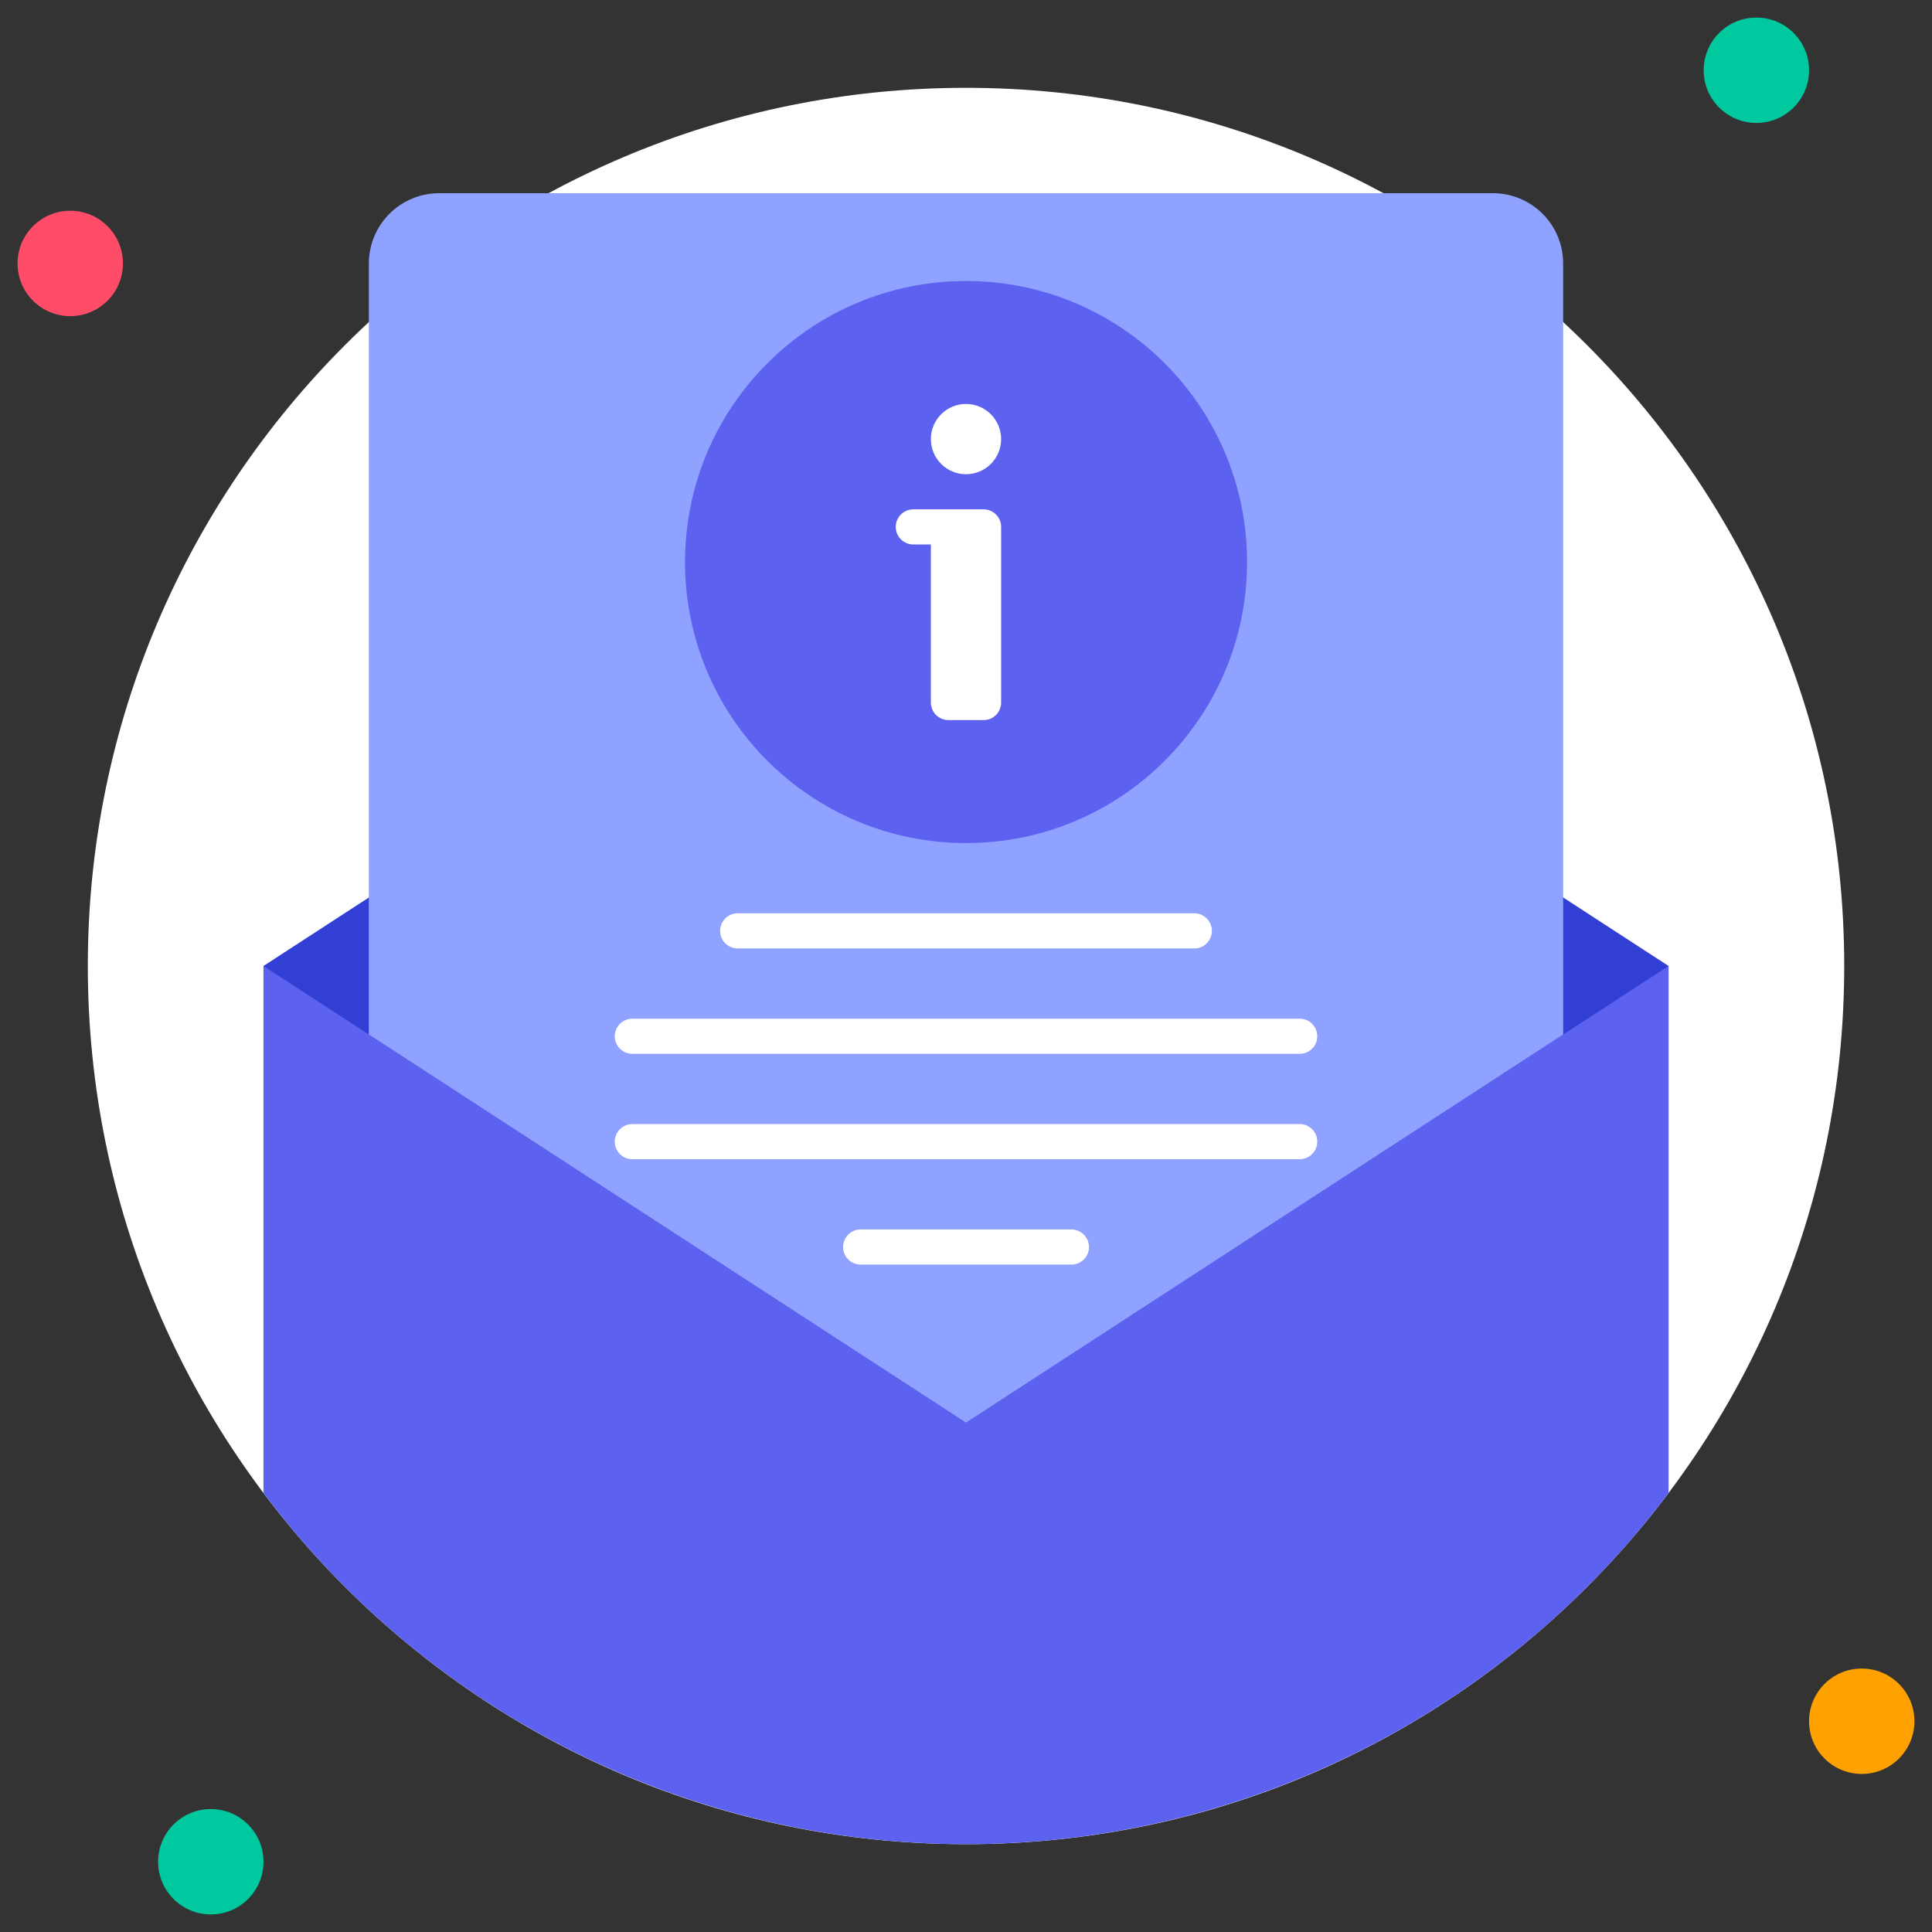
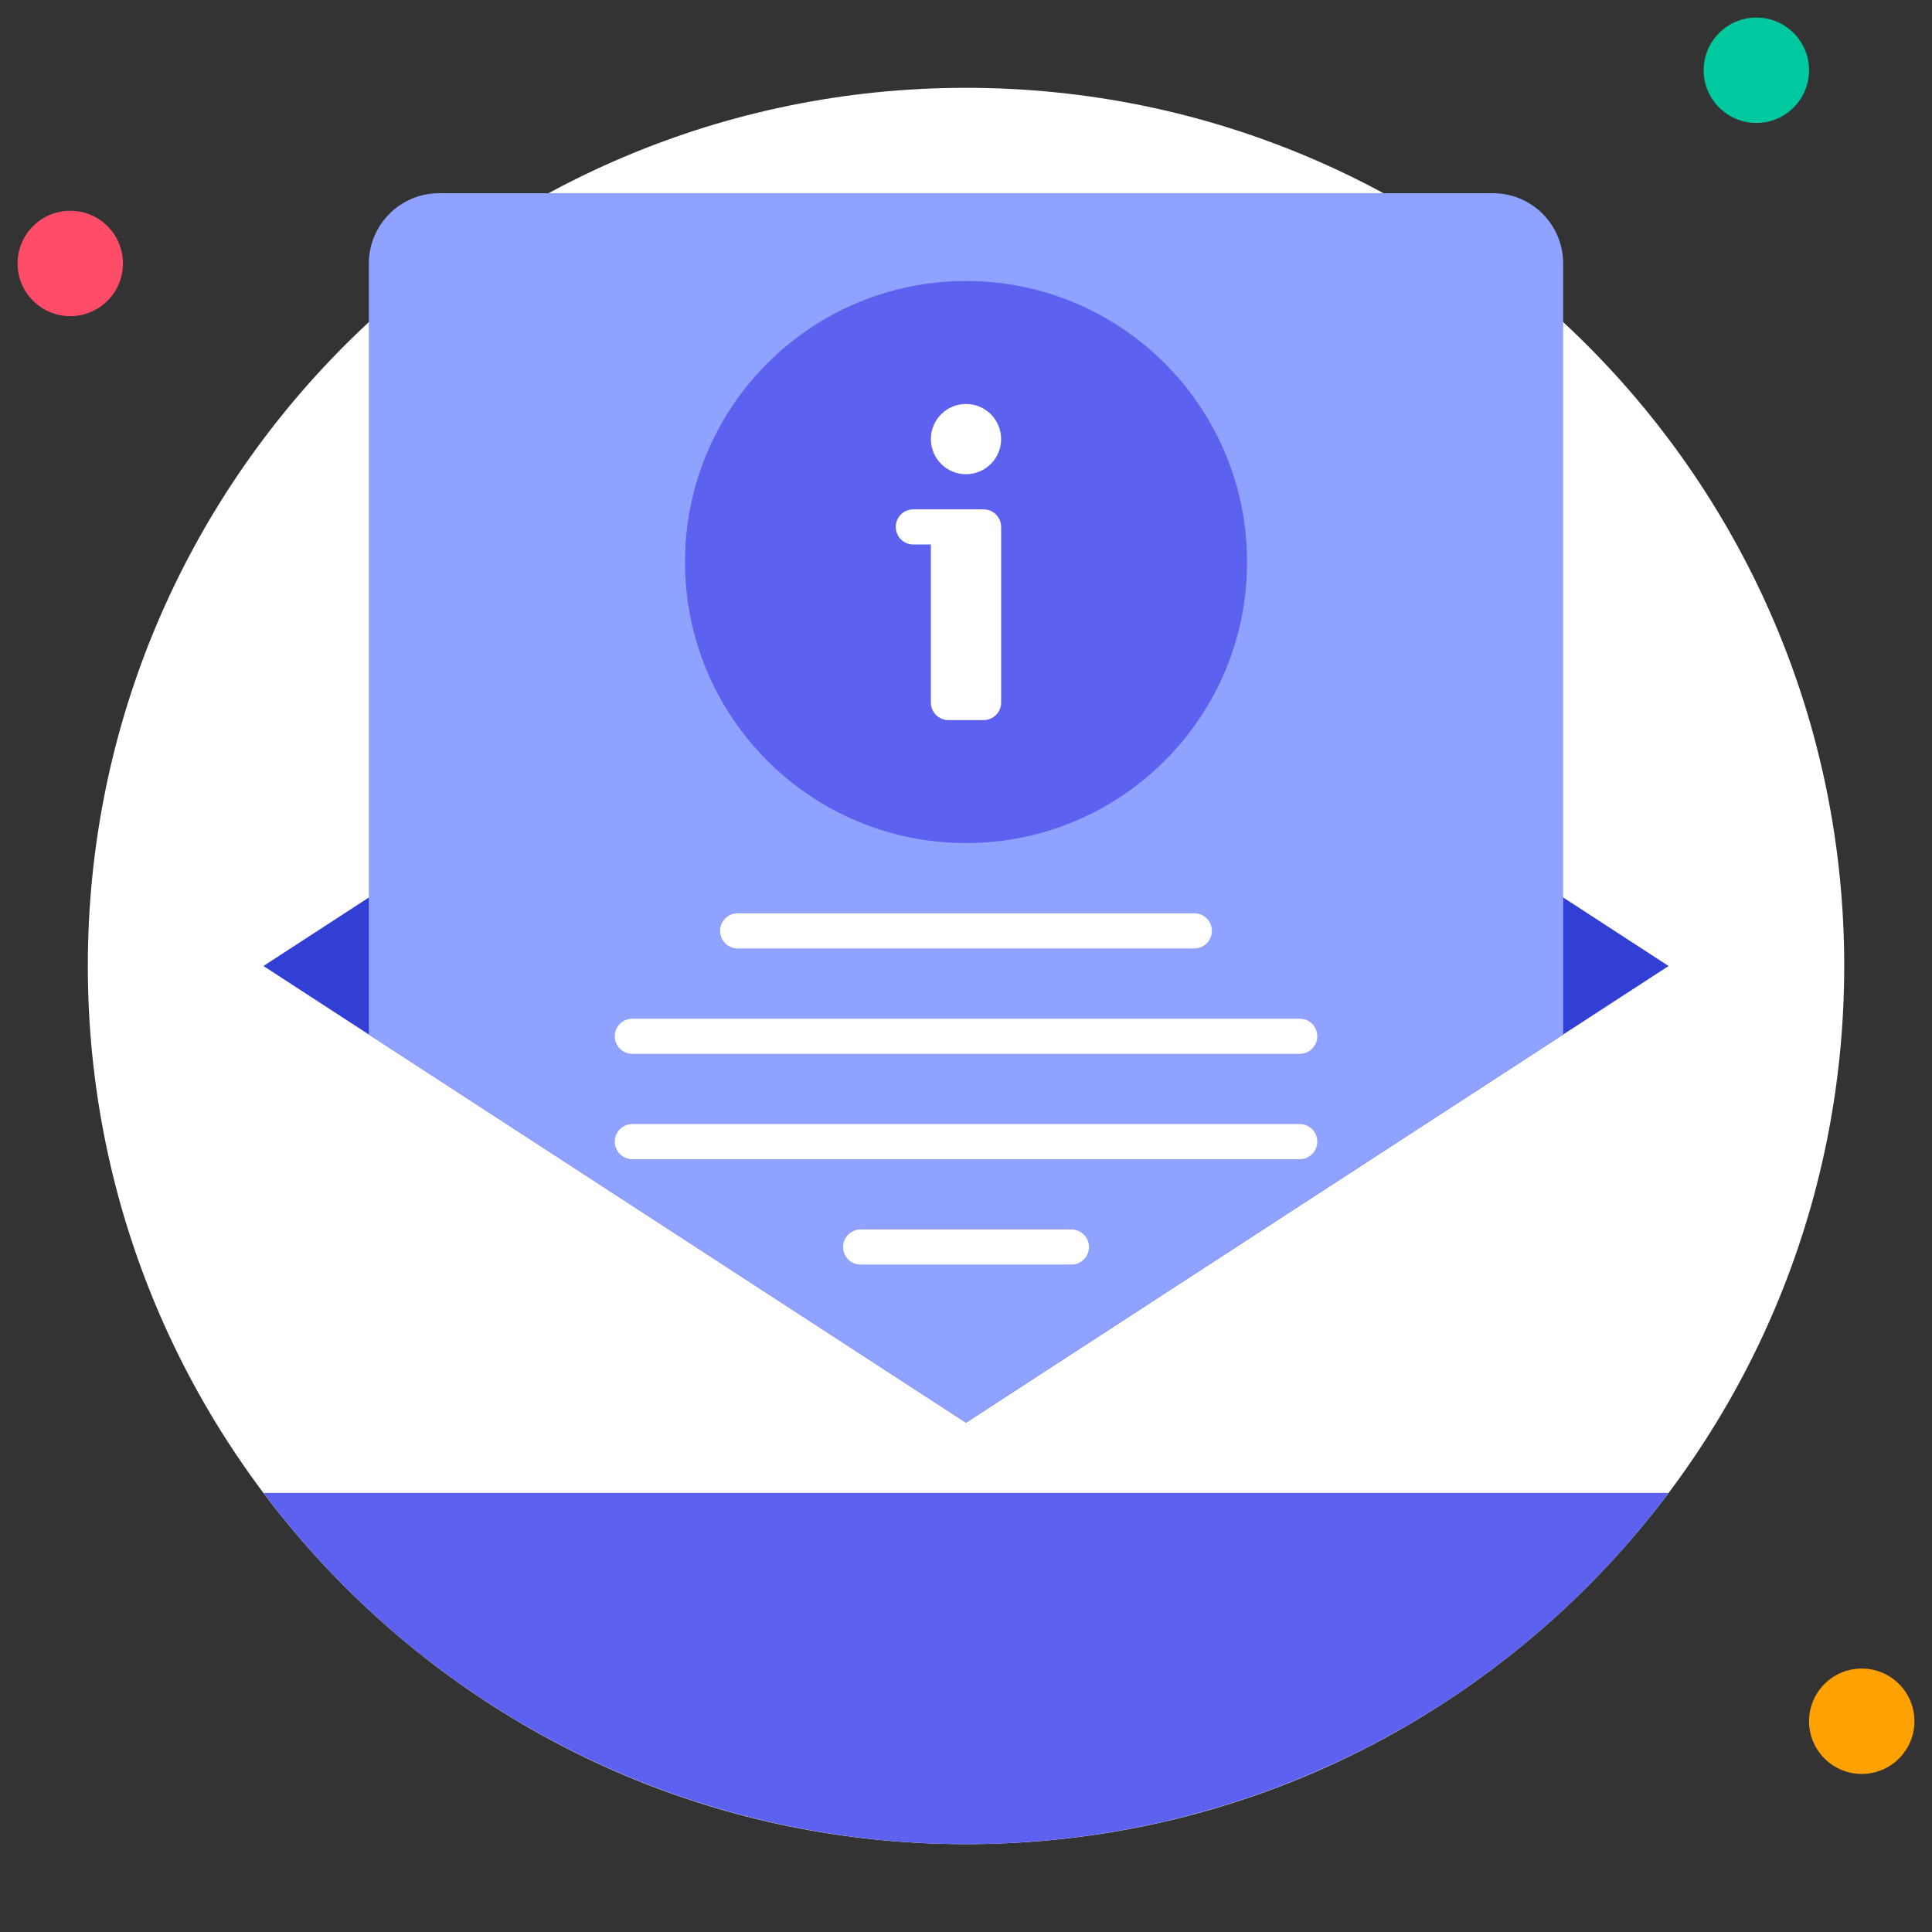
<svg xmlns="http://www.w3.org/2000/svg" width="44" height="44" viewBox="0 0 44 44" fill="none">
  <rect x="0" y="0" width="44" height="44" fill="#333333" stroke="none" />
  <g clip-path="url(#clip0_66_10527)">
    <path d="M22 42C33.046 42 42.001 33.046 42.001 22C42.001 10.954 33.046 2 22 2C10.955 2 2 10.954 2 22C2 33.046 10.955 42 22 42Z" fill="white" />
    <path d="M1.6 7.2C2.263 7.2 2.8 6.663 2.8 6C2.8 5.337 2.263 4.8 1.6 4.8C0.938 4.8 0.4 5.337 0.4 6C0.4 6.663 0.938 7.2 1.6 7.2Z" fill="#FF4D69" />
    <path d="M40 2.8C40.663 2.8 41.2 2.263 41.2 1.6C41.2 0.937 40.663 0.4 40 0.4C39.338 0.4 38.8 0.937 38.8 1.6C38.8 2.263 39.338 2.8 40 2.8Z" fill="#00C99F" />
    <path d="M42.4 40.4C43.063 40.4 43.6 39.863 43.6 39.2C43.6 38.537 43.063 38 42.4 38C41.737 38 41.2 38.537 41.2 39.2C41.2 39.863 41.737 40.4 42.4 40.4Z" fill="#FFA100" />
-     <path d="M4.801 43.6C5.463 43.6 6.001 43.063 6.001 42.4C6.001 41.737 5.463 41.2 4.801 41.2C4.138 41.2 3.601 41.737 3.601 42.4C3.601 43.063 4.138 43.6 4.801 43.6Z" fill="#00C99F" />
-     <path d="M38.001 22V34C36.138 36.484 33.722 38.5 30.945 39.889C28.168 41.277 25.105 42 22 42C18.896 42 15.833 41.277 13.056 39.889C10.279 38.5 7.863 36.484 6 34V22H38.001Z" fill="#5D61EF" />
+     <path d="M38.001 22V34C36.138 36.484 33.722 38.5 30.945 39.889C28.168 41.277 25.105 42 22 42C18.896 42 15.833 41.277 13.056 39.889C10.279 38.5 7.863 36.484 6 34H38.001Z" fill="#5D61EF" />
    <path d="M22 11.6L6 22L22 32.4L38.001 22L22 11.6Z" fill="#323FD4" />
    <path d="M35.6 6V23.56L22 32.4L8.4 23.56V6C8.4 5.576 8.569 5.169 8.869 4.869C9.169 4.569 9.576 4.4 10 4.4H34C34.425 4.4 34.832 4.569 35.132 4.869C35.432 5.169 35.6 5.576 35.6 6Z" fill="#8FA2FF" />
    <path d="M27.2 21.6H16.8C16.694 21.6 16.593 21.558 16.517 21.483C16.442 21.408 16.4 21.306 16.4 21.2C16.4 21.094 16.442 20.992 16.517 20.917C16.593 20.842 16.694 20.8 16.8 20.8H27.2C27.306 20.8 27.408 20.842 27.483 20.917C27.558 20.992 27.6 21.094 27.6 21.2C27.6 21.306 27.558 21.408 27.483 21.483C27.408 21.558 27.306 21.6 27.2 21.6Z" fill="white" />
    <path d="M29.601 24H14.4C14.294 24 14.193 23.958 14.118 23.883C14.043 23.808 14.001 23.706 14.001 23.6C14.001 23.494 14.043 23.392 14.118 23.317C14.193 23.242 14.294 23.2 14.4 23.2H29.601C29.707 23.2 29.808 23.242 29.883 23.317C29.958 23.392 30 23.494 30 23.6C30 23.706 29.958 23.808 29.883 23.883C29.808 23.958 29.707 24 29.601 24Z" fill="white" />
    <path d="M24.801 28.4C24.801 28.506 24.759 28.608 24.683 28.683C24.608 28.758 24.507 28.8 24.401 28.8H19.601C19.495 28.8 19.393 28.758 19.318 28.683C19.243 28.608 19.201 28.506 19.201 28.4C19.201 28.294 19.243 28.192 19.318 28.117C19.393 28.042 19.495 28 19.601 28H24.401C24.507 28 24.608 28.042 24.683 28.117C24.759 28.192 24.801 28.294 24.801 28.4Z" fill="white" />
    <path d="M22.001 19.2C25.535 19.2 28.401 16.335 28.401 12.8C28.401 9.265 25.535 6.4 22.001 6.4C18.466 6.4 15.601 9.265 15.601 12.8C15.601 16.335 18.466 19.2 22.001 19.2Z" fill="#5D61EF" />
    <path d="M20.4 12C20.4 12.106 20.442 12.208 20.517 12.283C20.593 12.358 20.694 12.4 20.8 12.4H21.2V16C21.2 16.106 21.242 16.208 21.317 16.283C21.393 16.358 21.494 16.4 21.6 16.4H22.4C22.506 16.4 22.608 16.358 22.683 16.283C22.758 16.208 22.8 16.106 22.8 16V12C22.8 11.894 22.758 11.792 22.683 11.717C22.608 11.642 22.506 11.6 22.4 11.6H20.8C20.694 11.6 20.593 11.642 20.517 11.717C20.442 11.792 20.4 11.894 20.4 12Z" fill="white" />
    <path d="M22 10.8C22.442 10.8 22.8 10.442 22.8 10C22.8 9.558 22.442 9.2 22 9.2C21.558 9.2 21.2 9.558 21.2 10C21.2 10.442 21.558 10.8 22 10.8Z" fill="white" />
    <path d="M29.601 26.4H14.4C14.294 26.4 14.193 26.358 14.118 26.283C14.043 26.208 14.001 26.106 14.001 26C14.001 25.894 14.043 25.792 14.118 25.717C14.193 25.642 14.294 25.6 14.4 25.6H29.601C29.707 25.6 29.808 25.642 29.883 25.717C29.958 25.792 30 25.894 30 26C30 26.106 29.958 26.208 29.883 26.283C29.808 26.358 29.707 26.4 29.601 26.4Z" fill="white" />
  </g>
  <defs>
    <clipPath id="clip0_66_10527">
      <rect width="44" height="44" fill="white" />
    </clipPath>
  </defs>
</svg>